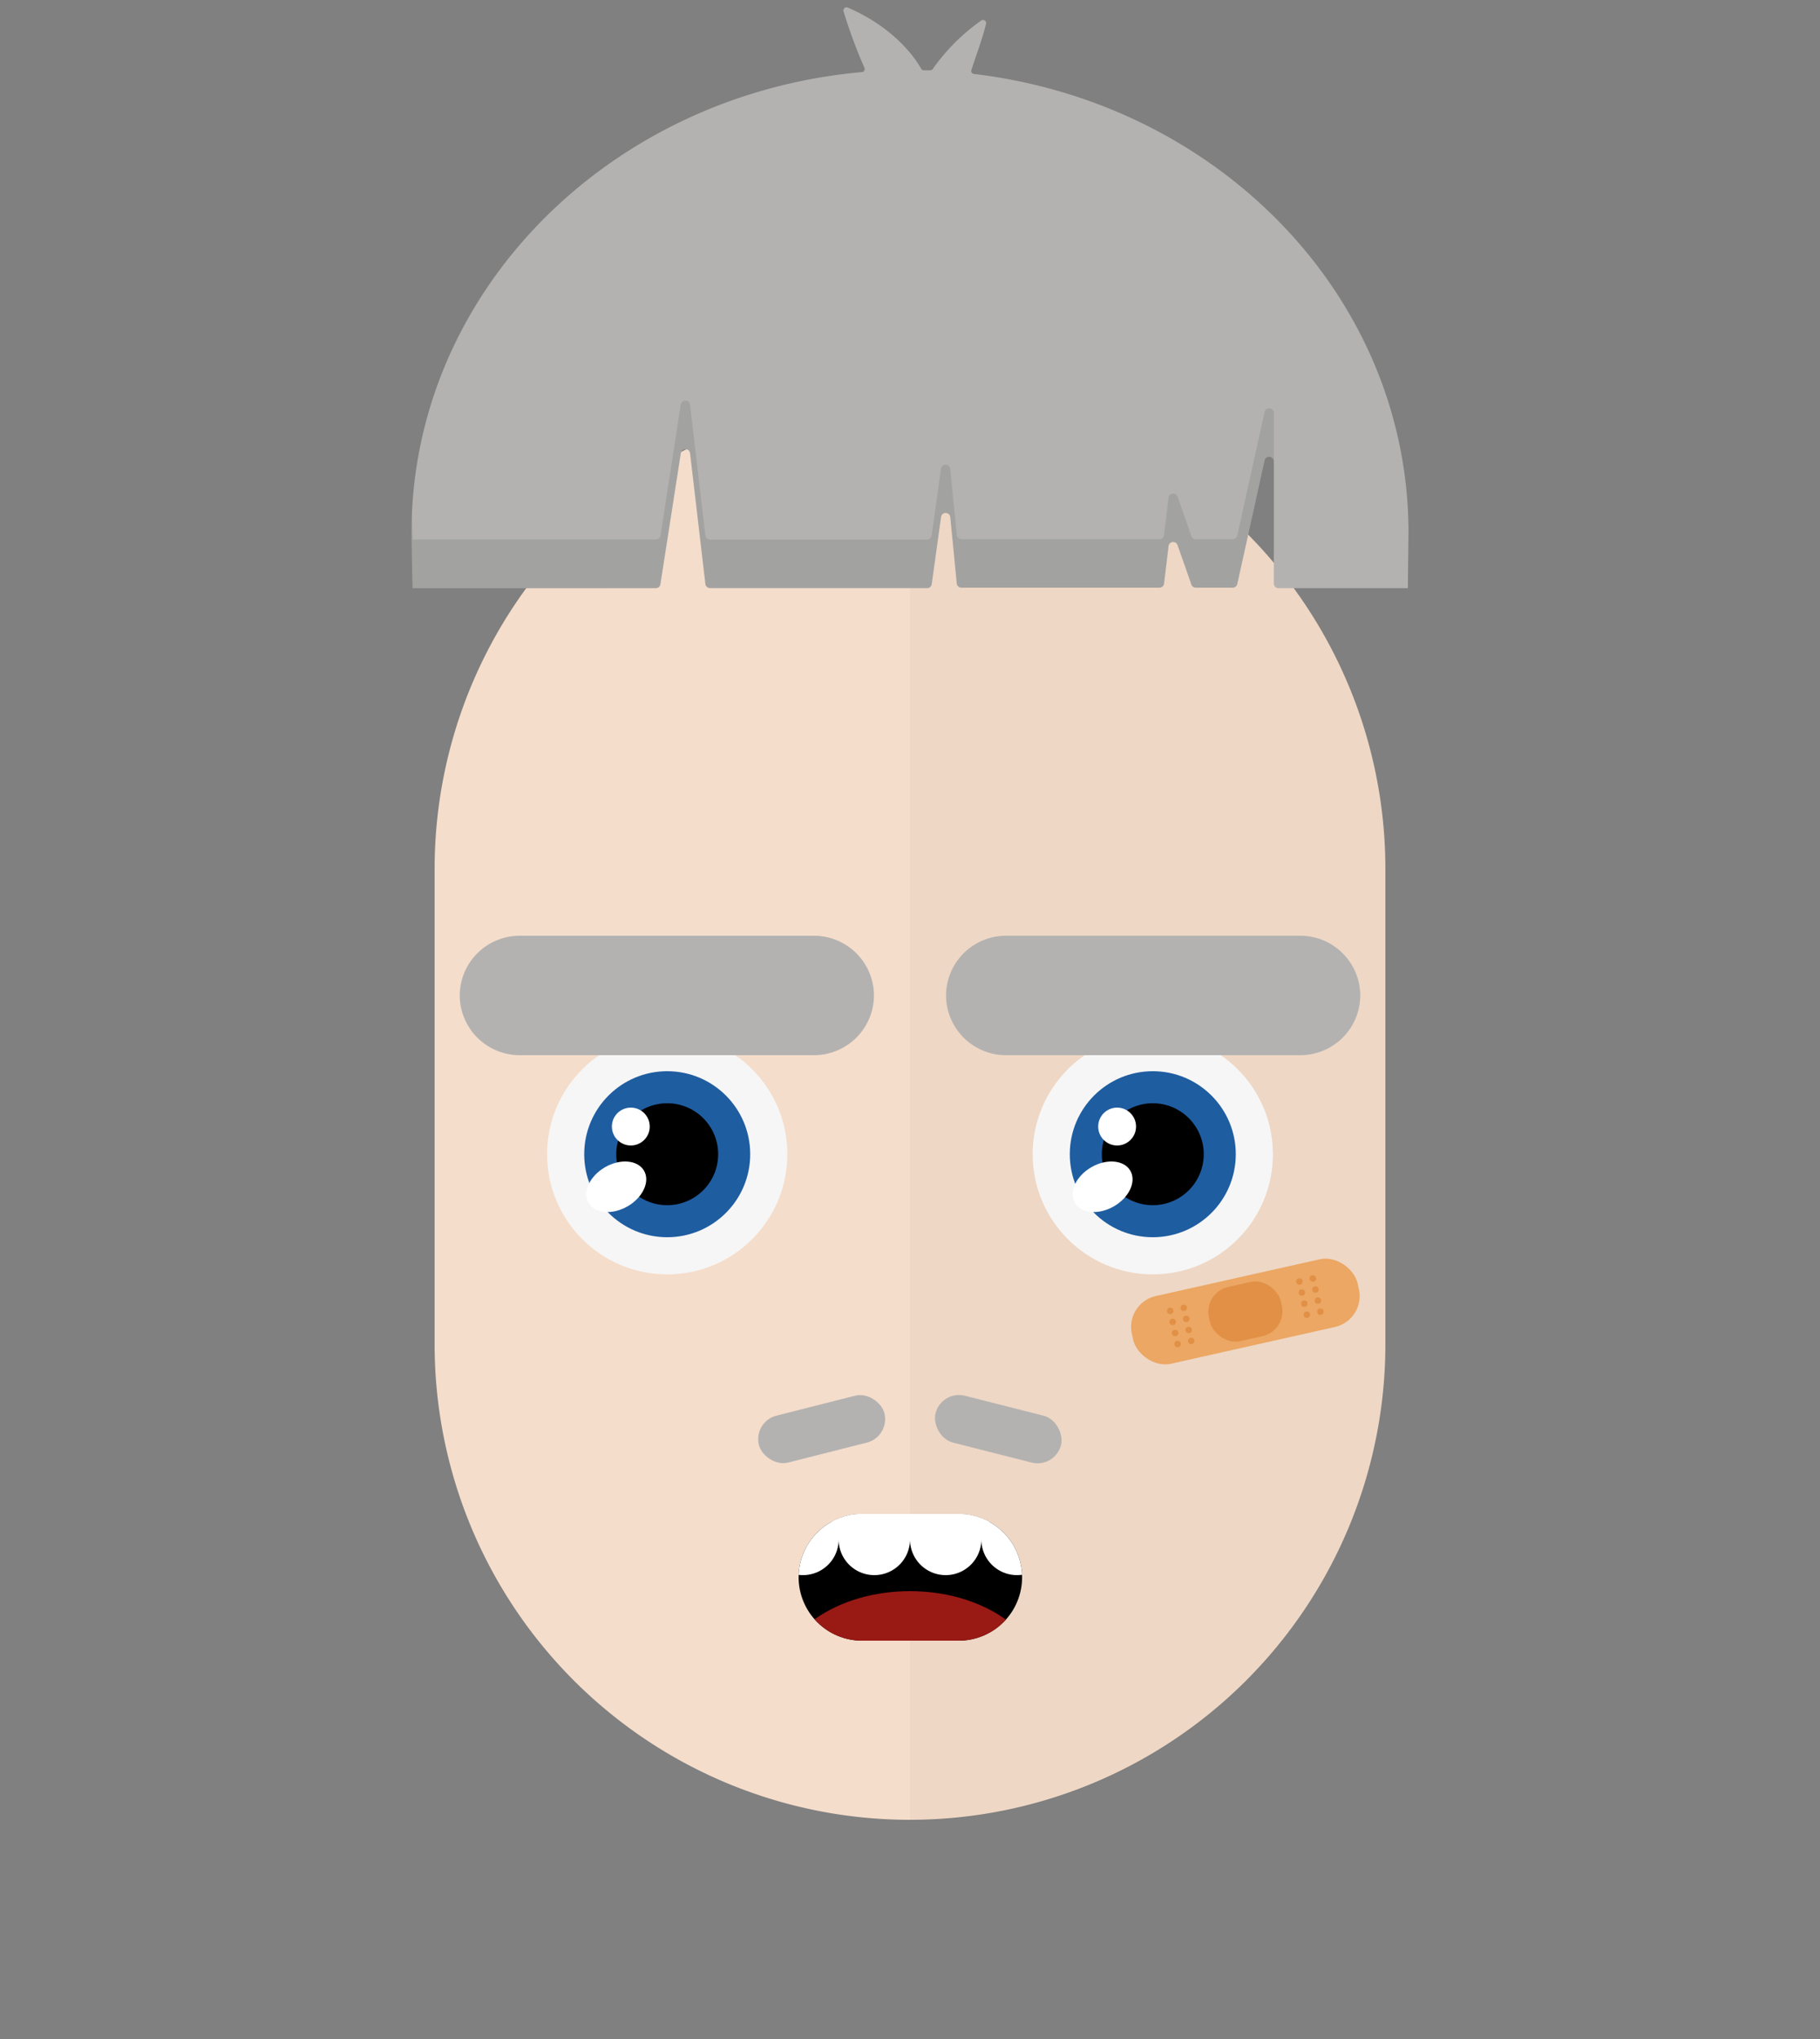
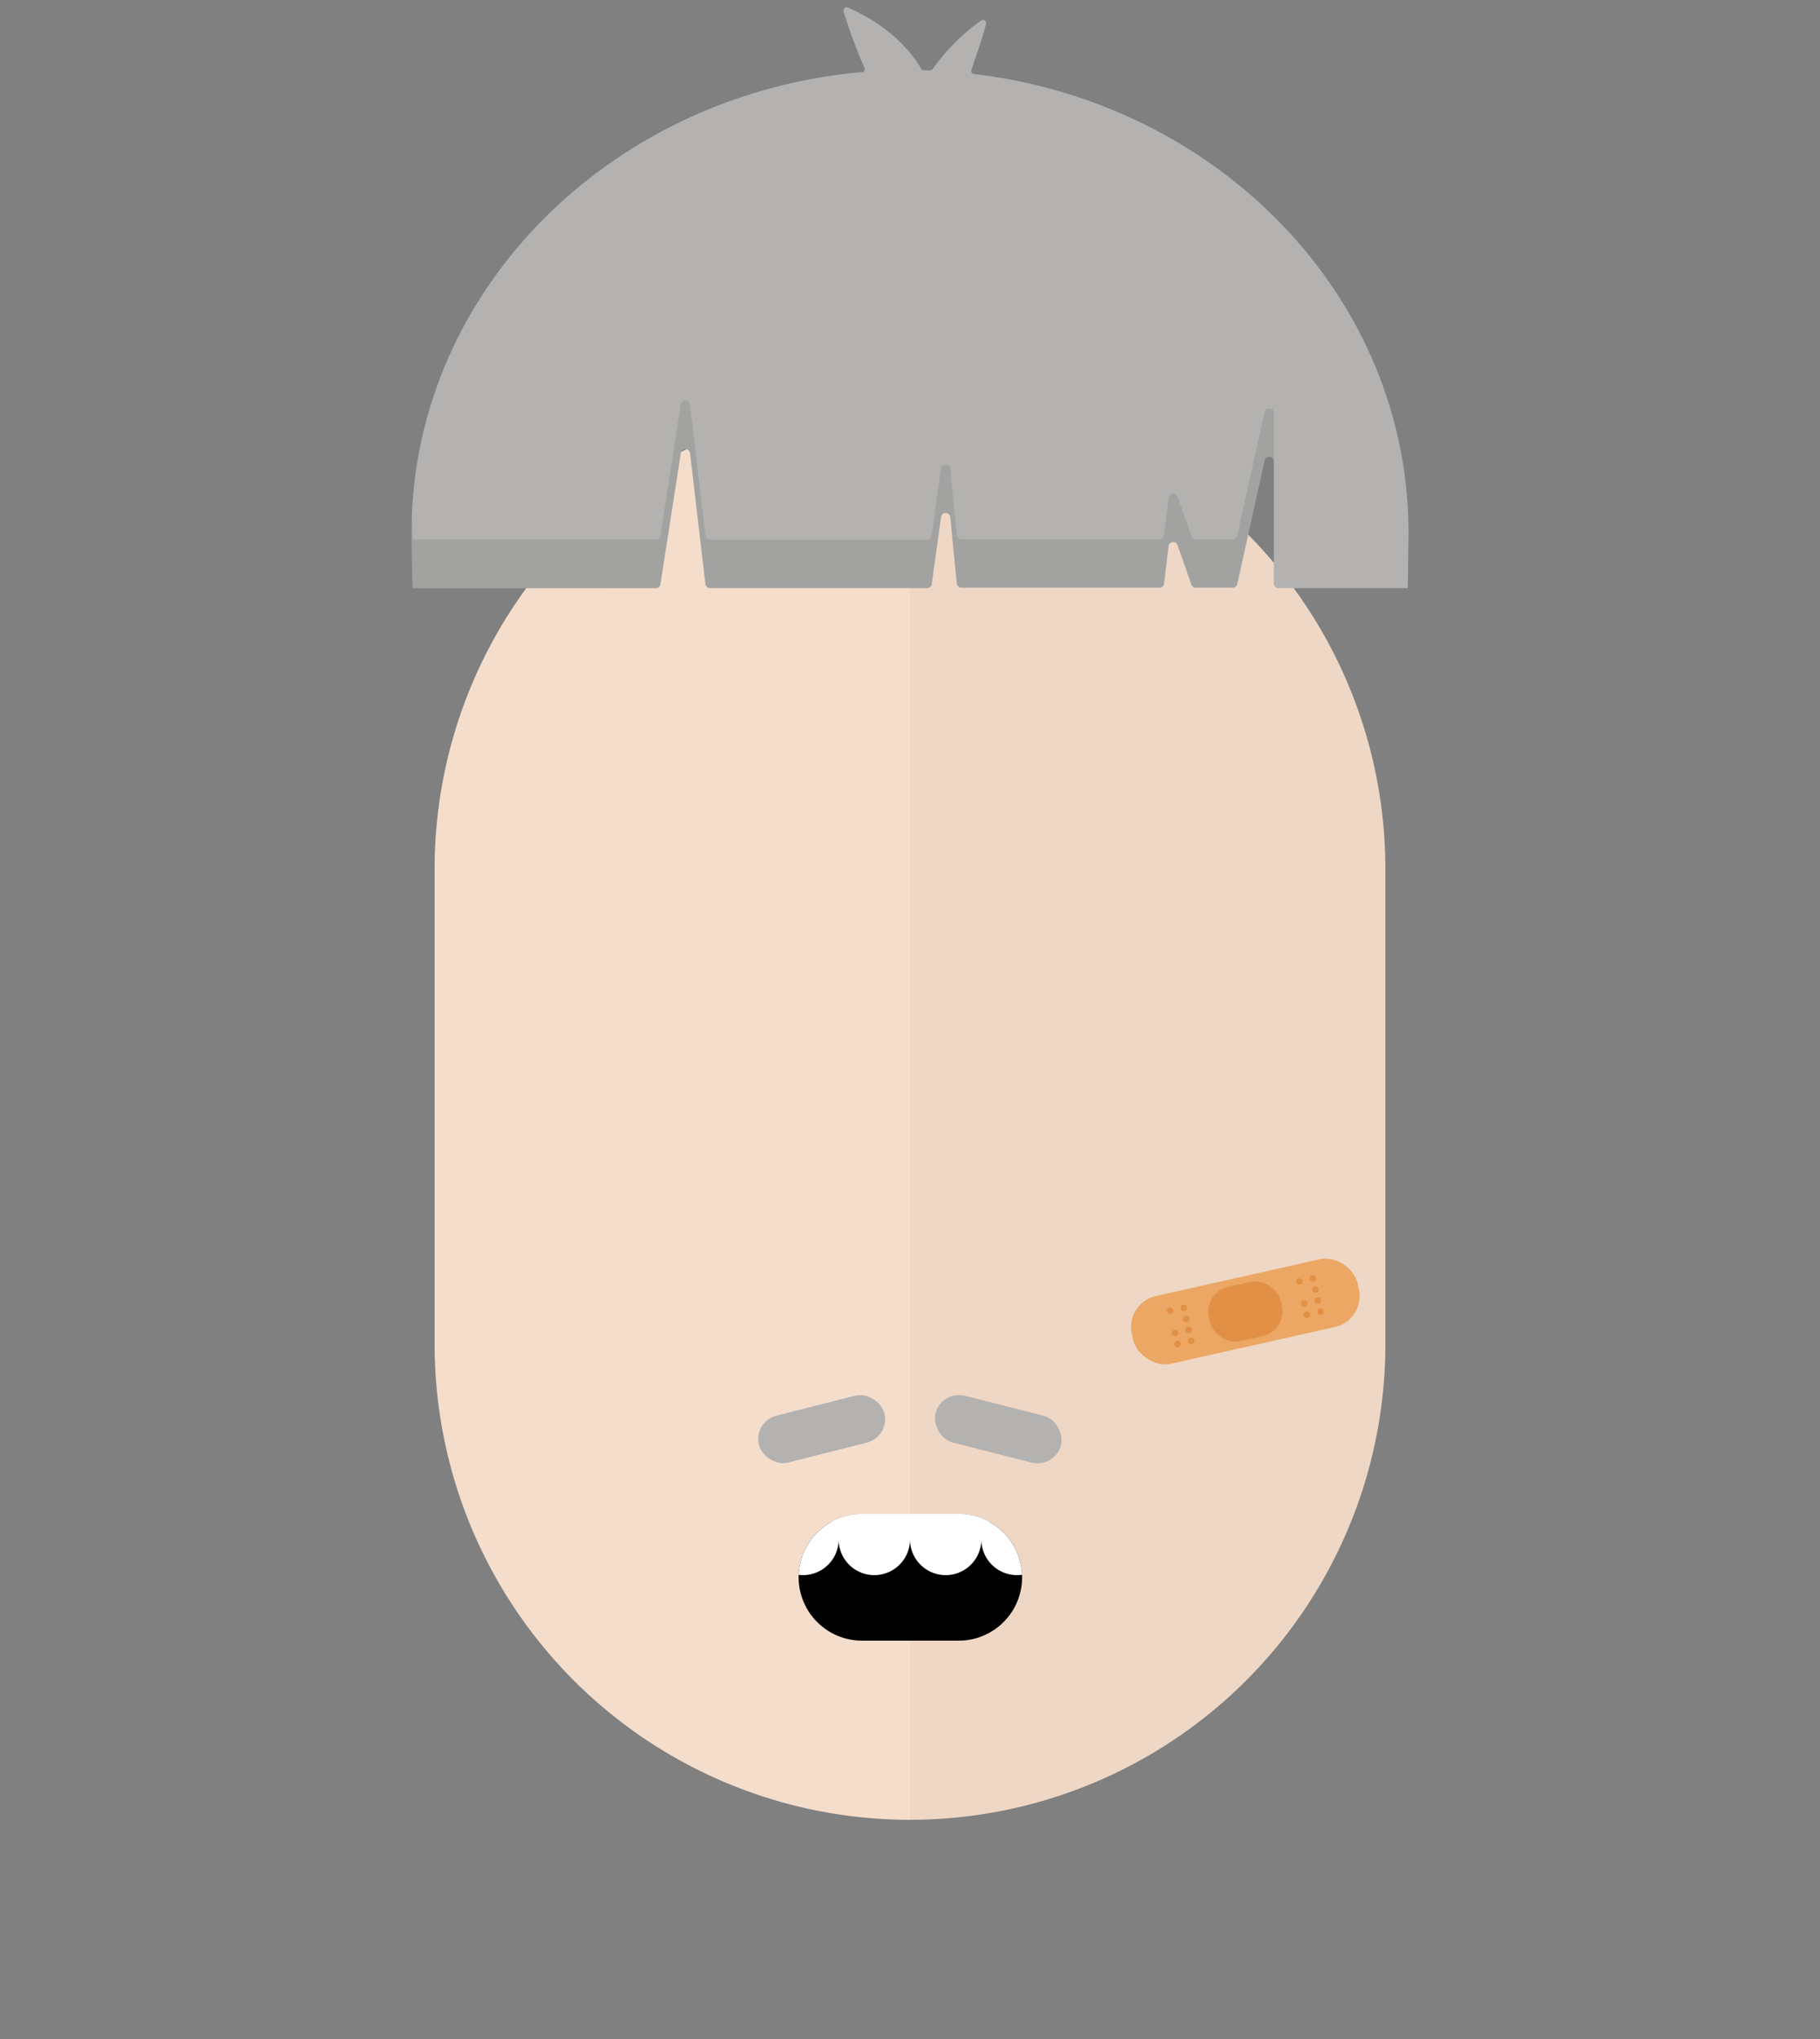
<svg xmlns="http://www.w3.org/2000/svg" id="svgBuilder" class="avatar-frame p-2 p-md-5 bg-white " viewBox="0 0 250 280" style="opacity: 1;">
  <rect x="0" y="0" width="250" height="280" fill="#808080" stroke="none" />
  <defs>
    <clipPath id="b9b980b5-38c2-4c2c-b5a3-0250ab56908c" transform="translate(-59.5 -53.5)">
      <rect width="250" height="250" style="fill: none" />
    </clipPath>
  </defs>
  <g id="ae1cd98a-2feb-47b9-a86d-6e1f11f5716f" data-name="SKIN" style="transform: translate(59.7px, 54px);">
    <g style="clip-path: url(#b9b980b5-38c2-4c2c-b5a3-0250ab56908c)">
      <g>
        <path class="first-color" d="M124.8,53.5a65.32,65.32,0,0,0-65.3,65.3v65.3a65.3,65.3,0,1,0,130.6,0V118.8A65.32,65.32,0,0,0,124.8,53.5Z" transform="translate(-59.5 -53.5)" style="fill: rgb(245, 221, 203);" />
        <path d="M124.8,53.5v196a65.32,65.32,0,0,0,65.3-65.3V118.9A65.34,65.34,0,0,0,124.8,53.5Z" transform="translate(-59.5 -53.5)" style="fill: #010202;opacity: 0.03;isolation: isolate" />
      </g>
    </g>
  </g>
  <defs>
    <clipPath id="f17ecd4c-0f42-444c-acaa-c03d7466a8ed" transform="translate(-61.7 -129.4)">
-       <rect width="250" height="250" style="fill: none" />
-     </clipPath>
+       </clipPath>
  </defs>
  <g id="e3efb90f-a358-4d89-8f7c-a99949cbe6d7" data-name="EYES" style="transform: translate(63.15px, 128.5px);">
    <g style="clip-path: url(#f17ecd4c-0f42-444c-acaa-c03d7466a8ed)">
      <g>
        <circle cx="28.5" cy="30" r="16.5" style="fill: #f6f6f6" />
        <circle class="first-color" cx="28.5" cy="30" r="11.4" style="fill: #1f5da1" />
        <circle cx="28.5" cy="30" r="7" />
        <ellipse cx="83.21" cy="163.87" rx="4.4" ry="3.1" transform="translate(-132.49 -65.84) rotate(-30)" style="fill: #fff" />
        <circle cx="23.5" cy="26.2" r="2.6" style="fill: #fff" />
        <path class="color-eyebrows" d="M110.4,145.8H69.9a8.24,8.24,0,0,1-8.2-8.2h0a8.24,8.24,0,0,1,8.2-8.2h40.5a8.24,8.24,0,0,1,8.2,8.2h0A8.24,8.24,0,0,1,110.4,145.8Z" transform="translate(-61.7 -129.4)" style="fill: rgb(179, 178, 177);" />
        <circle cx="95.2" cy="30" r="16.5" style="fill: #f6f6f6" />
        <circle class="first-color" cx="95.2" cy="30" r="11.4" style="fill: #1f5da1" />
        <circle cx="95.2" cy="30" r="7" />
        <ellipse cx="150.01" cy="163.87" rx="4.4" ry="3.1" transform="translate(-123.54 -32.44) rotate(-30)" style="fill: #fff" />
        <circle cx="90.3" cy="26.2" r="2.6" style="fill: #fff" />
        <path class="color-eyebrows" d="M177.2,145.8H136.7a8.24,8.24,0,0,1-8.2-8.2h0a8.24,8.24,0,0,1,8.2-8.2h40.5a8.24,8.24,0,0,1,8.2,8.2h0A8.24,8.24,0,0,1,177.2,145.8Z" transform="translate(-61.7 -129.4)" style="fill: rgb(179, 178, 177);" />
      </g>
    </g>
  </g>
  <defs>
    <clipPath id="b6c7f4ae-7079-45b2-a65f-b60977edb4bd" transform="translate(-85.8 -192)">
      <rect width="250" height="250" style="fill: none" />
    </clipPath>
    <clipPath id="b4fe7cf3-dfca-4ce1-8989-f006a14e6e51" transform="translate(-85.8 -192)">
      <path d="M131.7,217.3H118.4a8.71,8.71,0,0,1-8.7-8.7h0a8.71,8.71,0,0,1,8.7-8.7h13.3a8.71,8.71,0,0,1,8.7,8.7h0A8.71,8.71,0,0,1,131.7,217.3Z" style="fill: none" />
    </clipPath>
  </defs>
  <g id="ee7934b0-adc2-4430-832f-eb28cac62771" data-name="MOUTH" style="transform: translate(85.8px, 200px);">
    <g style="clip-path: url(#b6c7f4ae-7079-45b2-a65f-b60977edb4bd); transform: translateY(-3px);">
      <g>
        <g style="clip-path: url(#b4fe7cf3-dfca-4ce1-8989-f006a14e6e51)">
          <path d="M131.7,217.3H118.4a8.71,8.71,0,0,1-8.7-8.7h0a8.71,8.71,0,0,1,8.7-8.7h13.3a8.71,8.71,0,0,1,8.7,8.7h0A8.71,8.71,0,0,1,131.7,217.3Z" transform="translate(-85.8 -192)" />
        </g>
        <g style="clip-path: url(#b4fe7cf3-dfca-4ce1-8989-f006a14e6e51)">
          <path d="M90.7,193.6a4.91,4.91,0,0,0-4.9,4.9v4.9a4.9,4.9,0,1,0,9.8,0v-4.9A4.91,4.91,0,0,0,90.7,193.6Z" transform="translate(-85.8 -192)" style="fill: #fff" />
        </g>
        <g style="clip-path: url(#b4fe7cf3-dfca-4ce1-8989-f006a14e6e51)">
          <path d="M159.3,193.6a4.91,4.91,0,0,0-4.9,4.9v4.9a4.9,4.9,0,0,0,9.8,0v-4.9A4.91,4.91,0,0,0,159.3,193.6Z" transform="translate(-85.8 -192)" style="fill: #fff" />
        </g>
        <g style="clip-path: url(#b4fe7cf3-dfca-4ce1-8989-f006a14e6e51)">
          <path d="M100.5,193.6a4.91,4.91,0,0,0-4.9,4.9v4.9a4.9,4.9,0,1,0,9.8,0v-4.9A4.91,4.91,0,0,0,100.5,193.6Z" transform="translate(-85.8 -192)" style="fill: #fff" />
        </g>
        <g style="clip-path: url(#b4fe7cf3-dfca-4ce1-8989-f006a14e6e51)">
          <path d="M110.3,193.6a4.91,4.91,0,0,0-4.9,4.9v4.9a4.9,4.9,0,0,0,9.8,0v-4.9A4.91,4.91,0,0,0,110.3,193.6Z" transform="translate(-85.8 -192)" style="fill: #fff" />
        </g>
        <g style="clip-path: url(#b4fe7cf3-dfca-4ce1-8989-f006a14e6e51)">
          <path d="M120.1,193.6a4.91,4.91,0,0,0-4.9,4.9v4.9a4.9,4.9,0,0,0,9.8,0v-4.9A4.91,4.91,0,0,0,120.1,193.6Z" transform="translate(-85.8 -192)" style="fill: #fff" />
        </g>
        <g style="clip-path: url(#b4fe7cf3-dfca-4ce1-8989-f006a14e6e51)">
          <path d="M129.9,193.6a4.91,4.91,0,0,0-4.9,4.9v4.9a4.9,4.9,0,0,0,9.8,0v-4.9A4.91,4.91,0,0,0,129.9,193.6Z" transform="translate(-85.8 -192)" style="fill: #fff" />
        </g>
        <g style="clip-path: url(#b4fe7cf3-dfca-4ce1-8989-f006a14e6e51)">
          <path d="M139.7,193.6a4.91,4.91,0,0,0-4.9,4.9v4.9a4.9,4.9,0,0,0,9.8,0v-4.9A4.91,4.91,0,0,0,139.7,193.6Z" transform="translate(-85.8 -192)" style="fill: #fff" />
        </g>
        <g style="clip-path: url(#b4fe7cf3-dfca-4ce1-8989-f006a14e6e51)">
          <path d="M149.5,193.6a4.91,4.91,0,0,0-4.9,4.9v4.9a4.9,4.9,0,1,0,9.8,0v-4.9A4.91,4.91,0,0,0,149.5,193.6Z" transform="translate(-85.8 -192)" style="fill: #fff" />
        </g>
        <g style="clip-path: url(#b4fe7cf3-dfca-4ce1-8989-f006a14e6e51)">
          <rect x="9.8" width="58.7" height="9" style="fill: #fff" />
        </g>
        <g style="clip-path: url(#b4fe7cf3-dfca-4ce1-8989-f006a14e6e51)">
-           <ellipse cx="39.2" cy="31.3" rx="18.3" ry="12.8" style="fill: #991914" />
-         </g>
+           </g>
      </g>
    </g>
  </g>
  <g id="b3e12a61-aa6f-4682-a09a-ec385e87e230" data-name="Calque 2" style="transform: translate(56.525px, 1px);">
    <g id="aa102337-50ac-4a2f-9177-30e2a0411f9b" data-name="Calque 1" style="transform: translateY(36px);">
      <path d="M76.92,8.58c.64-2,1.5-4.23,2-6.31a.43.43,0,0,0-.65-.46,27.57,27.57,0,0,0-6.68,6.68.4.4,0,0,1-.35.16l-.9,0A.41.41,0,0,1,70,8.42c-1.13-2-4.17-5.84-10.08-8.38a.43.43,0,0,0-.58.5,70,70,0,0,0,2.88,7.78.42.42,0,0,1-.36.58C27.15,12,0,39.13,0,72.16c0,0,.1,7.61.17,7.61H33.56a.64.64,0,0,0,.63-.54L37,61.2a.64.64,0,0,1,1.26,0l2.11,18a.65.65,0,0,0,.64.56H70.83a.63.63,0,0,0,.63-.55L72.74,70a.64.64,0,0,1,1.27,0l.89,9.13a.65.65,0,0,0,.64.57h27.19a.64.64,0,0,0,.64-.56l.62-5.15a.64.64,0,0,1,1.24-.13l1.9,5.42a.64.64,0,0,0,.61.42h5.06a.65.65,0,0,0,.63-.5l3.76-17a.64.64,0,0,1,1.26.14V79.13a.64.64,0,0,0,.64.64h17.77s.09-7.61.09-7.61c0-32.34-26-59-59.68-63A.42.42,0,0,1,76.92,8.58Z" style="fill: rgb(179, 178, 177);" class="first-color" />
      <g style="opacity:0.1">
        <path d="M118.45,55.69a.64.64,0,0,0-1.26-.14l-3.76,17a.65.65,0,0,1-.63.5h-5.06a.64.64,0,0,1-.61-.42l-1.9-5.42a.64.64,0,0,0-1.24.13l-.62,5.15a.64.64,0,0,1-.64.56H75.54a.65.65,0,0,1-.64-.57L74,63.37a.64.64,0,0,0-1.27,0l-1.28,9.18a.63.63,0,0,1-.63.55H41a.65.65,0,0,1-.64-.56l-2.11-18a.64.64,0,0,0-1.26,0l-2.78,18a.64.64,0,0,1-.63.54H.17S.1,71.41.06,69.64C0,70.48,0,71.32,0,72.16c0,0,.1,7.61.17,7.61H33.56a.64.64,0,0,0,.63-.54L37,61.2a.64.64,0,0,1,1.26,0l2.11,18a.65.65,0,0,0,.64.56H70.83a.63.63,0,0,0,.63-.55L72.74,70a.64.64,0,0,1,1.27,0l.89,9.13a.65.65,0,0,0,.64.57h27.19a.64.64,0,0,0,.64-.56l.62-5.15a.64.64,0,0,1,1.24-.13l1.9,5.42a.64.64,0,0,0,.61.42h5.06a.65.65,0,0,0,.63-.5l3.76-17a.64.64,0,0,1,1.26.14Z" style="fill:#070707" />
      </g>
    </g>
  </g>
  <g id="b26ea726-11a9-4bf3-a29c-ea7403cfe113" data-name="Calque 2" style="transform: translate(104.15px, 191.558px);">
    <g id="a8641ed9-079d-4d82-9321-b26e410d2bf2" data-name="Calque 1">
      <g>
        <rect x="-0.17" y="1.37" width="17.78" height="6.64" rx="3.32" transform="translate(-0.89 2.29) rotate(-14.23)" class="first-color" style="fill: rgb(179, 178, 177);" />
        <rect x="24.09" y="1.37" width="17.78" height="6.64" rx="3.32" transform="translate(63.79 17.35) rotate(-165.77)" class="first-color" style="fill: rgb(179, 178, 177);" />
      </g>
    </g>
  </g>
  <defs>
    <clipPath id="b5af2307-82e8-42df-a31a-0a1f692e15a0" transform="translate(-146.04 -176.47)">
      <rect id="b61cc66a-5daf-417f-896d-e1cc529054e3" data-name="SVGID" width="250" height="250" style="fill:none" />
    </clipPath>
  </defs>
  <g style="clip-path: url(&quot;#b5af2307-82e8-42df-a31a-0a1f692e15a0&quot;); transform: translate(105.375px, 231.81px);">
    <g style="transform: translate(50px, -59px) scale(0.8);">
      <rect x="145.8" y="179.61" width="39.72" height="11.91" rx="5.44" transform="translate(-182.61 -135.74) rotate(-12.63)" style="fill:#eba763" />
      <rect x="159.34" y="180.81" width="12.64" height="9.52" rx="4.35" transform="translate(-182.61 -135.74) rotate(-12.63)" style="fill:#e19046" />
      <circle cx="6.71" cy="9" r="0.55" style="fill:#e19046" />
      <circle cx="9.03" cy="8.48" r="0.55" style="fill:#e19046" />
-       <circle cx="7.14" cy="10.9" r="0.55" style="fill:#e19046" />
      <circle cx="9.46" cy="10.38" r="0.55" style="fill:#e19046" />
      <circle cx="7.56" cy="12.8" r="0.55" style="fill:#e19046" />
      <circle cx="9.88" cy="12.28" r="0.55" style="fill:#e19046" />
      <circle cx="7.99" cy="14.69" r="0.55" style="fill:#e19046" />
      <circle cx="10.31" cy="14.17" r="0.55" style="fill:#e19046" />
      <circle cx="28.89" cy="3.96" r="0.55" style="fill:#e19046" />
      <circle cx="31.21" cy="3.44" r="0.55" style="fill:#e19046" />
-       <circle cx="29.32" cy="5.86" r="0.55" style="fill:#e19046" />
      <circle cx="31.64" cy="5.34" r="0.55" style="fill:#e19046" />
      <circle cx="29.74" cy="7.76" r="0.55" style="fill:#e19046" />
      <circle cx="32.06" cy="7.24" r="0.55" style="fill:#e19046" />
      <circle cx="30.17" cy="9.66" r="0.55" style="fill:#e19046" />
      <circle cx="32.49" cy="9.14" r="0.55" style="fill:#e19046" />
    </g>
  </g>
</svg>